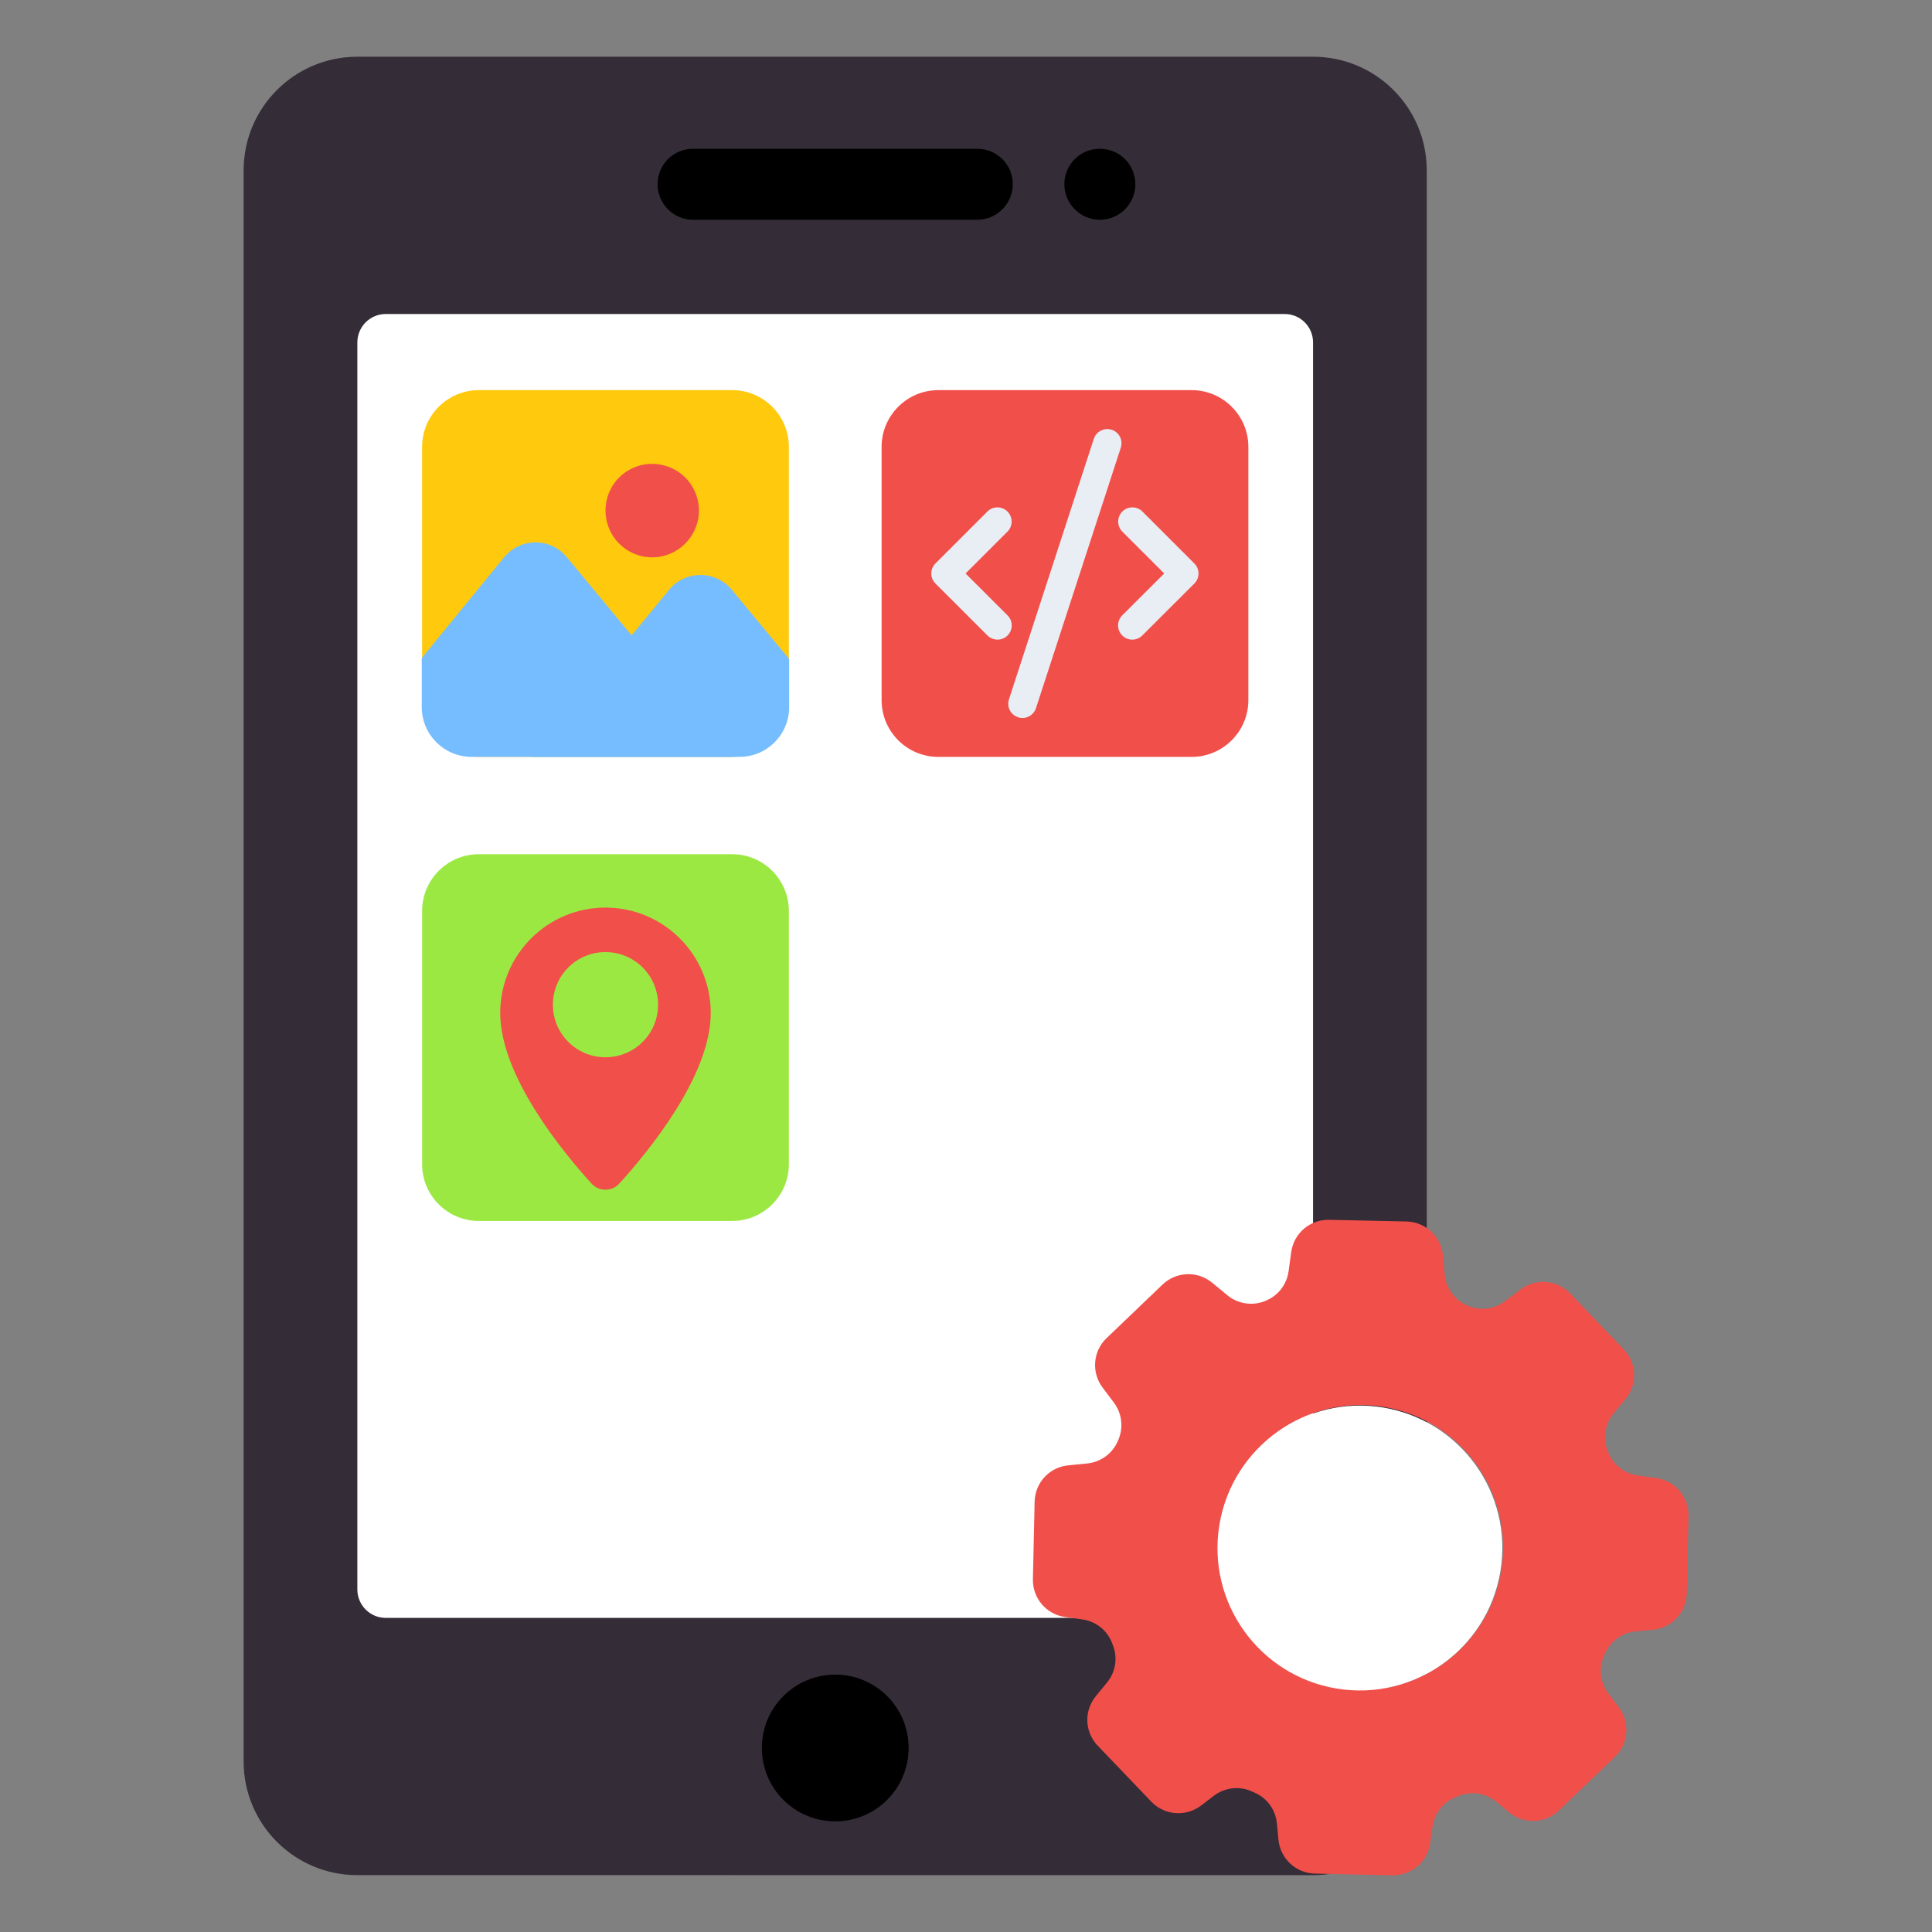
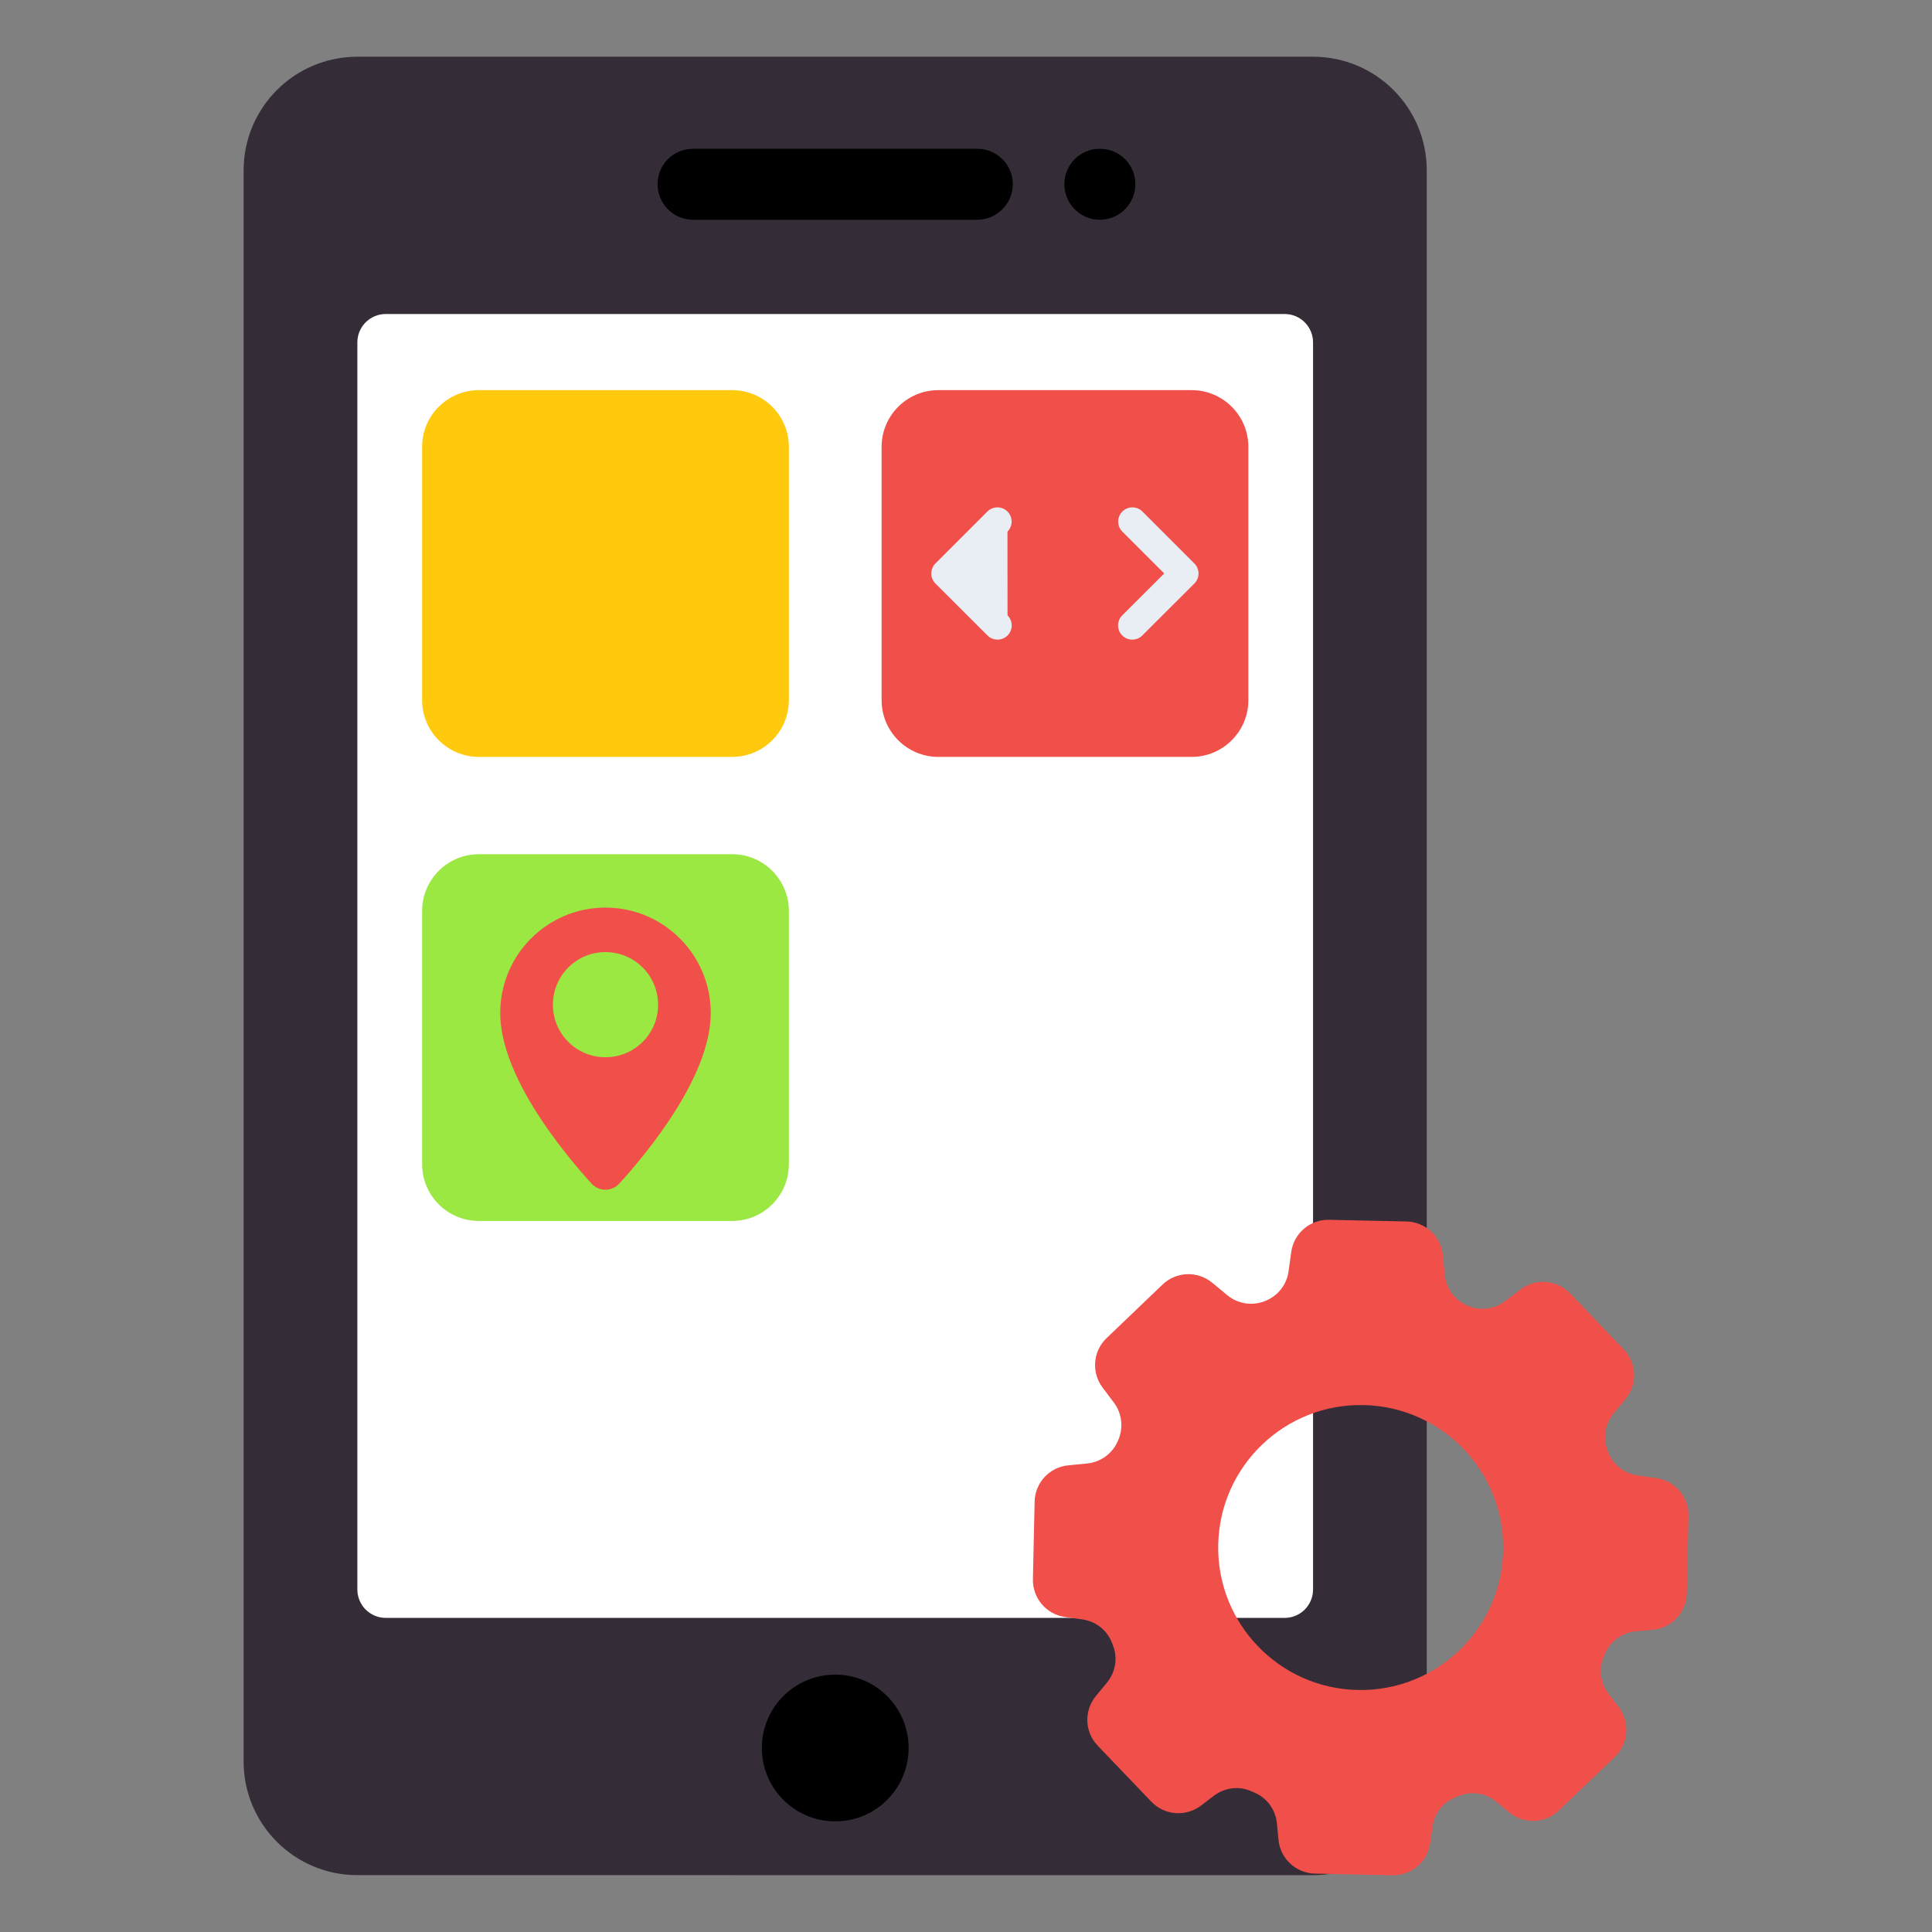
<svg xmlns="http://www.w3.org/2000/svg" width="60" height="60" viewBox="0 0 60 60" fill="none">
  <rect x="0" y="0" width="60" height="60" fill="#808080" stroke="none" />
  <path d="M40.78 58.235L11.096 58.234C9.147 58.234 7.566 56.654 7.566 54.705L7.566 5.291C7.566 3.342 9.147 1.762 11.096 1.762L40.78 1.762C42.729 1.762 44.309 3.342 44.309 5.291L44.309 54.705C44.309 56.654 42.729 58.235 40.78 58.235Z" fill="#342C37" />
  <path d="M39.896 50.245L11.98 50.245C11.49 50.245 11.098 49.847 11.098 49.362L11.098 10.634C11.098 10.149 11.49 9.752 11.98 9.752L39.896 9.752C40.386 9.752 40.778 10.149 40.778 10.634L40.778 49.362C40.778 49.848 40.386 50.245 39.896 50.245Z" fill="white" />
  <path d="M25.941 56.564C24.679 56.564 23.66 55.545 23.66 54.283C23.66 53.026 24.679 52.007 25.941 52.007C27.198 52.007 28.218 53.026 28.218 54.283C28.218 55.545 27.198 56.564 25.941 56.564Z" fill="black" />
  <path d="M35.259 5.722C35.259 6.325 34.77 6.825 34.157 6.825C33.545 6.825 33.055 6.325 33.055 5.722C33.055 5.11 33.545 4.62 34.157 4.62C34.77 4.62 35.259 5.11 35.259 5.722Z" fill="black" />
  <path d="M31.454 5.722C31.454 6.325 30.955 6.825 30.352 6.825H21.524C20.912 6.825 20.422 6.325 20.422 5.722C20.422 5.11 20.912 4.62 21.524 4.62H30.352C30.955 4.62 31.454 5.11 31.454 5.722Z" fill="black" />
  <path d="M24.499 13.878V21.744C24.499 22.716 23.71 23.506 22.737 23.506H14.871C13.899 23.506 13.109 22.716 13.109 21.744V13.878C13.109 12.906 13.899 12.116 14.871 12.116H22.737C23.71 12.116 24.499 12.906 24.499 13.878Z" fill="#FFC90D" />
  <path d="M38.769 13.878V21.744C38.769 22.716 37.979 23.506 37.007 23.506H29.141C28.168 23.506 27.379 22.716 27.379 21.744V13.878C27.379 12.906 28.168 12.116 29.141 12.116H37.007C37.979 12.116 38.769 12.906 38.769 13.878Z" fill="#F14F4A" />
  <path d="M24.499 28.29V36.156C24.499 37.129 23.71 37.918 22.737 37.918H14.871C13.899 37.918 13.109 37.129 13.109 36.156V28.29C13.109 27.318 13.899 26.528 14.871 26.528H22.737C23.71 26.528 24.499 27.318 24.499 28.29Z" fill="#9CE843" />
-   <path d="M30.979 19.864C30.866 19.864 30.753 19.821 30.667 19.736L29.052 18.123C28.968 18.04 28.922 17.928 28.922 17.811C28.922 17.694 28.968 17.581 29.051 17.499L30.664 15.886C30.836 15.714 31.115 15.714 31.288 15.886C31.46 16.058 31.46 16.338 31.288 16.51L29.987 17.81L31.29 19.111C31.463 19.283 31.463 19.562 31.291 19.735C31.205 19.821 31.092 19.864 30.979 19.864Z" fill="#E9EDF4" />
+   <path d="M30.979 19.864C30.866 19.864 30.753 19.821 30.667 19.736L29.052 18.123C28.968 18.04 28.922 17.928 28.922 17.811C28.922 17.694 28.968 17.581 29.051 17.499L30.664 15.886C30.836 15.714 31.115 15.714 31.288 15.886C31.46 16.058 31.46 16.338 31.288 16.51L31.29 19.111C31.463 19.283 31.463 19.562 31.291 19.735C31.205 19.821 31.092 19.864 30.979 19.864Z" fill="#E9EDF4" />
  <path d="M35.164 19.864C35.051 19.864 34.938 19.821 34.852 19.735C34.68 19.562 34.68 19.283 34.852 19.111L36.156 17.81L34.855 16.51C34.683 16.338 34.683 16.058 34.855 15.886C35.028 15.714 35.307 15.714 35.479 15.886L37.092 17.499C37.175 17.581 37.221 17.694 37.221 17.811C37.221 17.928 37.175 18.04 37.091 18.123L35.475 19.736C35.389 19.821 35.277 19.864 35.164 19.864Z" fill="#E9EDF4" />
-   <path d="M31.754 22.298C31.709 22.298 31.663 22.291 31.617 22.276C31.386 22.201 31.259 21.952 31.334 21.72L33.969 13.629C34.044 13.398 34.293 13.273 34.525 13.346C34.757 13.422 34.883 13.671 34.808 13.902L32.173 21.993C32.113 22.179 31.94 22.298 31.754 22.298Z" fill="#E9EDF4" />
  <path d="M18.801 28.186C17 28.186 15.535 29.651 15.535 31.458C15.535 33.417 17.482 35.781 18.37 36.756C18.602 37.012 19 37.012 19.233 36.757C20.122 35.781 22.073 33.417 22.073 31.458C22.073 29.651 20.608 28.186 18.801 28.186ZM18.801 32.834C17.901 32.834 17.171 32.105 17.171 31.204C17.171 30.298 17.901 29.568 18.801 29.568C19.708 29.568 20.437 30.298 20.437 31.204C20.437 32.105 19.708 32.834 18.801 32.834Z" fill="#F14F4A" />
-   <path d="M24.508 20.466V21.962C24.508 22.811 23.821 23.505 22.965 23.505H16.531L19.617 19.733L20.774 18.321C21.276 17.704 22.217 17.704 22.726 18.314L24.508 20.466Z" fill="#76BDFF" />
-   <path d="M22.741 23.505H14.64C13.792 23.505 13.098 22.811 13.098 21.962V20.435L15.651 17.311C16.16 16.693 17.094 16.686 17.603 17.303L19.616 19.733L22.741 23.505Z" fill="#76BDFF" />
-   <path d="M21.706 15.857C21.706 16.655 21.054 17.308 20.255 17.308C19.448 17.308 18.805 16.655 18.805 15.857C18.805 15.05 19.448 14.406 20.255 14.406C21.054 14.406 21.706 15.05 21.706 15.857Z" fill="#F14F4A" />
  <path d="M40.1 38.884L40.018 39.481C39.961 39.899 39.681 40.252 39.285 40.405C39.279 40.405 39.276 40.408 39.273 40.411C38.88 40.561 38.439 40.492 38.115 40.224L37.647 39.837C37.191 39.461 36.529 39.486 36.104 39.893L34.367 41.556C33.939 41.963 33.889 42.627 34.244 43.095L34.59 43.555C34.846 43.893 34.896 44.343 34.726 44.729C34.72 44.741 34.714 44.755 34.708 44.767C34.541 45.15 34.172 45.411 33.758 45.45L33.182 45.507C32.594 45.56 32.143 46.047 32.131 46.637L32.078 49.043C32.066 49.633 32.495 50.139 33.08 50.218L33.611 50.292C34.029 50.349 34.386 50.629 34.536 51.025C34.544 51.052 34.556 51.076 34.564 51.1C34.717 51.49 34.645 51.934 34.374 52.258L34.036 52.67C33.658 53.126 33.682 53.788 34.089 54.213L35.756 55.953C36.163 56.378 36.823 56.431 37.295 56.077L37.7 55.768C38.038 55.512 38.488 55.459 38.871 55.632C38.904 55.647 38.936 55.663 38.969 55.675C39.355 55.843 39.616 56.211 39.655 56.628L39.704 57.135C39.76 57.723 40.247 58.174 40.837 58.187L43.241 58.239C43.827 58.251 44.334 57.822 44.415 57.237L44.486 56.733C44.543 56.318 44.82 55.961 45.213 55.811C45.246 55.8 45.279 55.786 45.312 55.771C45.705 55.615 46.15 55.688 46.473 55.958L46.867 56.284C47.324 56.66 47.986 56.635 48.411 56.228L50.151 54.562C50.576 54.155 50.629 53.494 50.274 53.023L49.948 52.593C49.695 52.258 49.642 51.814 49.812 51.428C49.821 51.405 49.834 51.384 49.843 51.357C50.01 50.969 50.378 50.704 50.796 50.662L51.333 50.614C51.918 50.558 52.372 50.071 52.385 49.481L52.437 47.078C52.449 46.488 52.017 45.982 51.435 45.903L50.862 45.822C50.447 45.765 50.093 45.488 49.943 45.098C49.937 45.086 49.935 45.074 49.929 45.062C49.773 44.669 49.842 44.225 50.11 43.898L50.482 43.448C50.857 42.995 50.833 42.33 50.426 41.905L48.762 40.168C48.355 39.743 47.692 39.689 47.223 40.044L46.739 40.411C46.404 40.664 45.956 40.718 45.574 40.547C45.568 40.544 45.562 40.541 45.559 40.541C45.173 40.371 44.906 40.006 44.867 39.586L44.811 38.986C44.755 38.398 44.268 37.947 43.678 37.934L41.277 37.882C40.685 37.869 40.181 38.298 40.1 38.884ZM46.682 48.156C46.629 50.599 44.604 52.537 42.162 52.484C39.717 52.431 37.78 50.406 37.833 47.964C37.886 45.522 39.908 43.583 42.353 43.636C44.796 43.689 46.735 45.714 46.682 48.156Z" fill="#F14F4A" />
-   <path d="M46.596 48.801C46.997 46.392 45.369 44.113 42.959 43.712C40.549 43.312 38.271 44.94 37.87 47.35C37.469 49.76 39.098 52.038 41.508 52.439C43.917 52.839 46.196 51.211 46.596 48.801Z" fill="white" />
</svg>